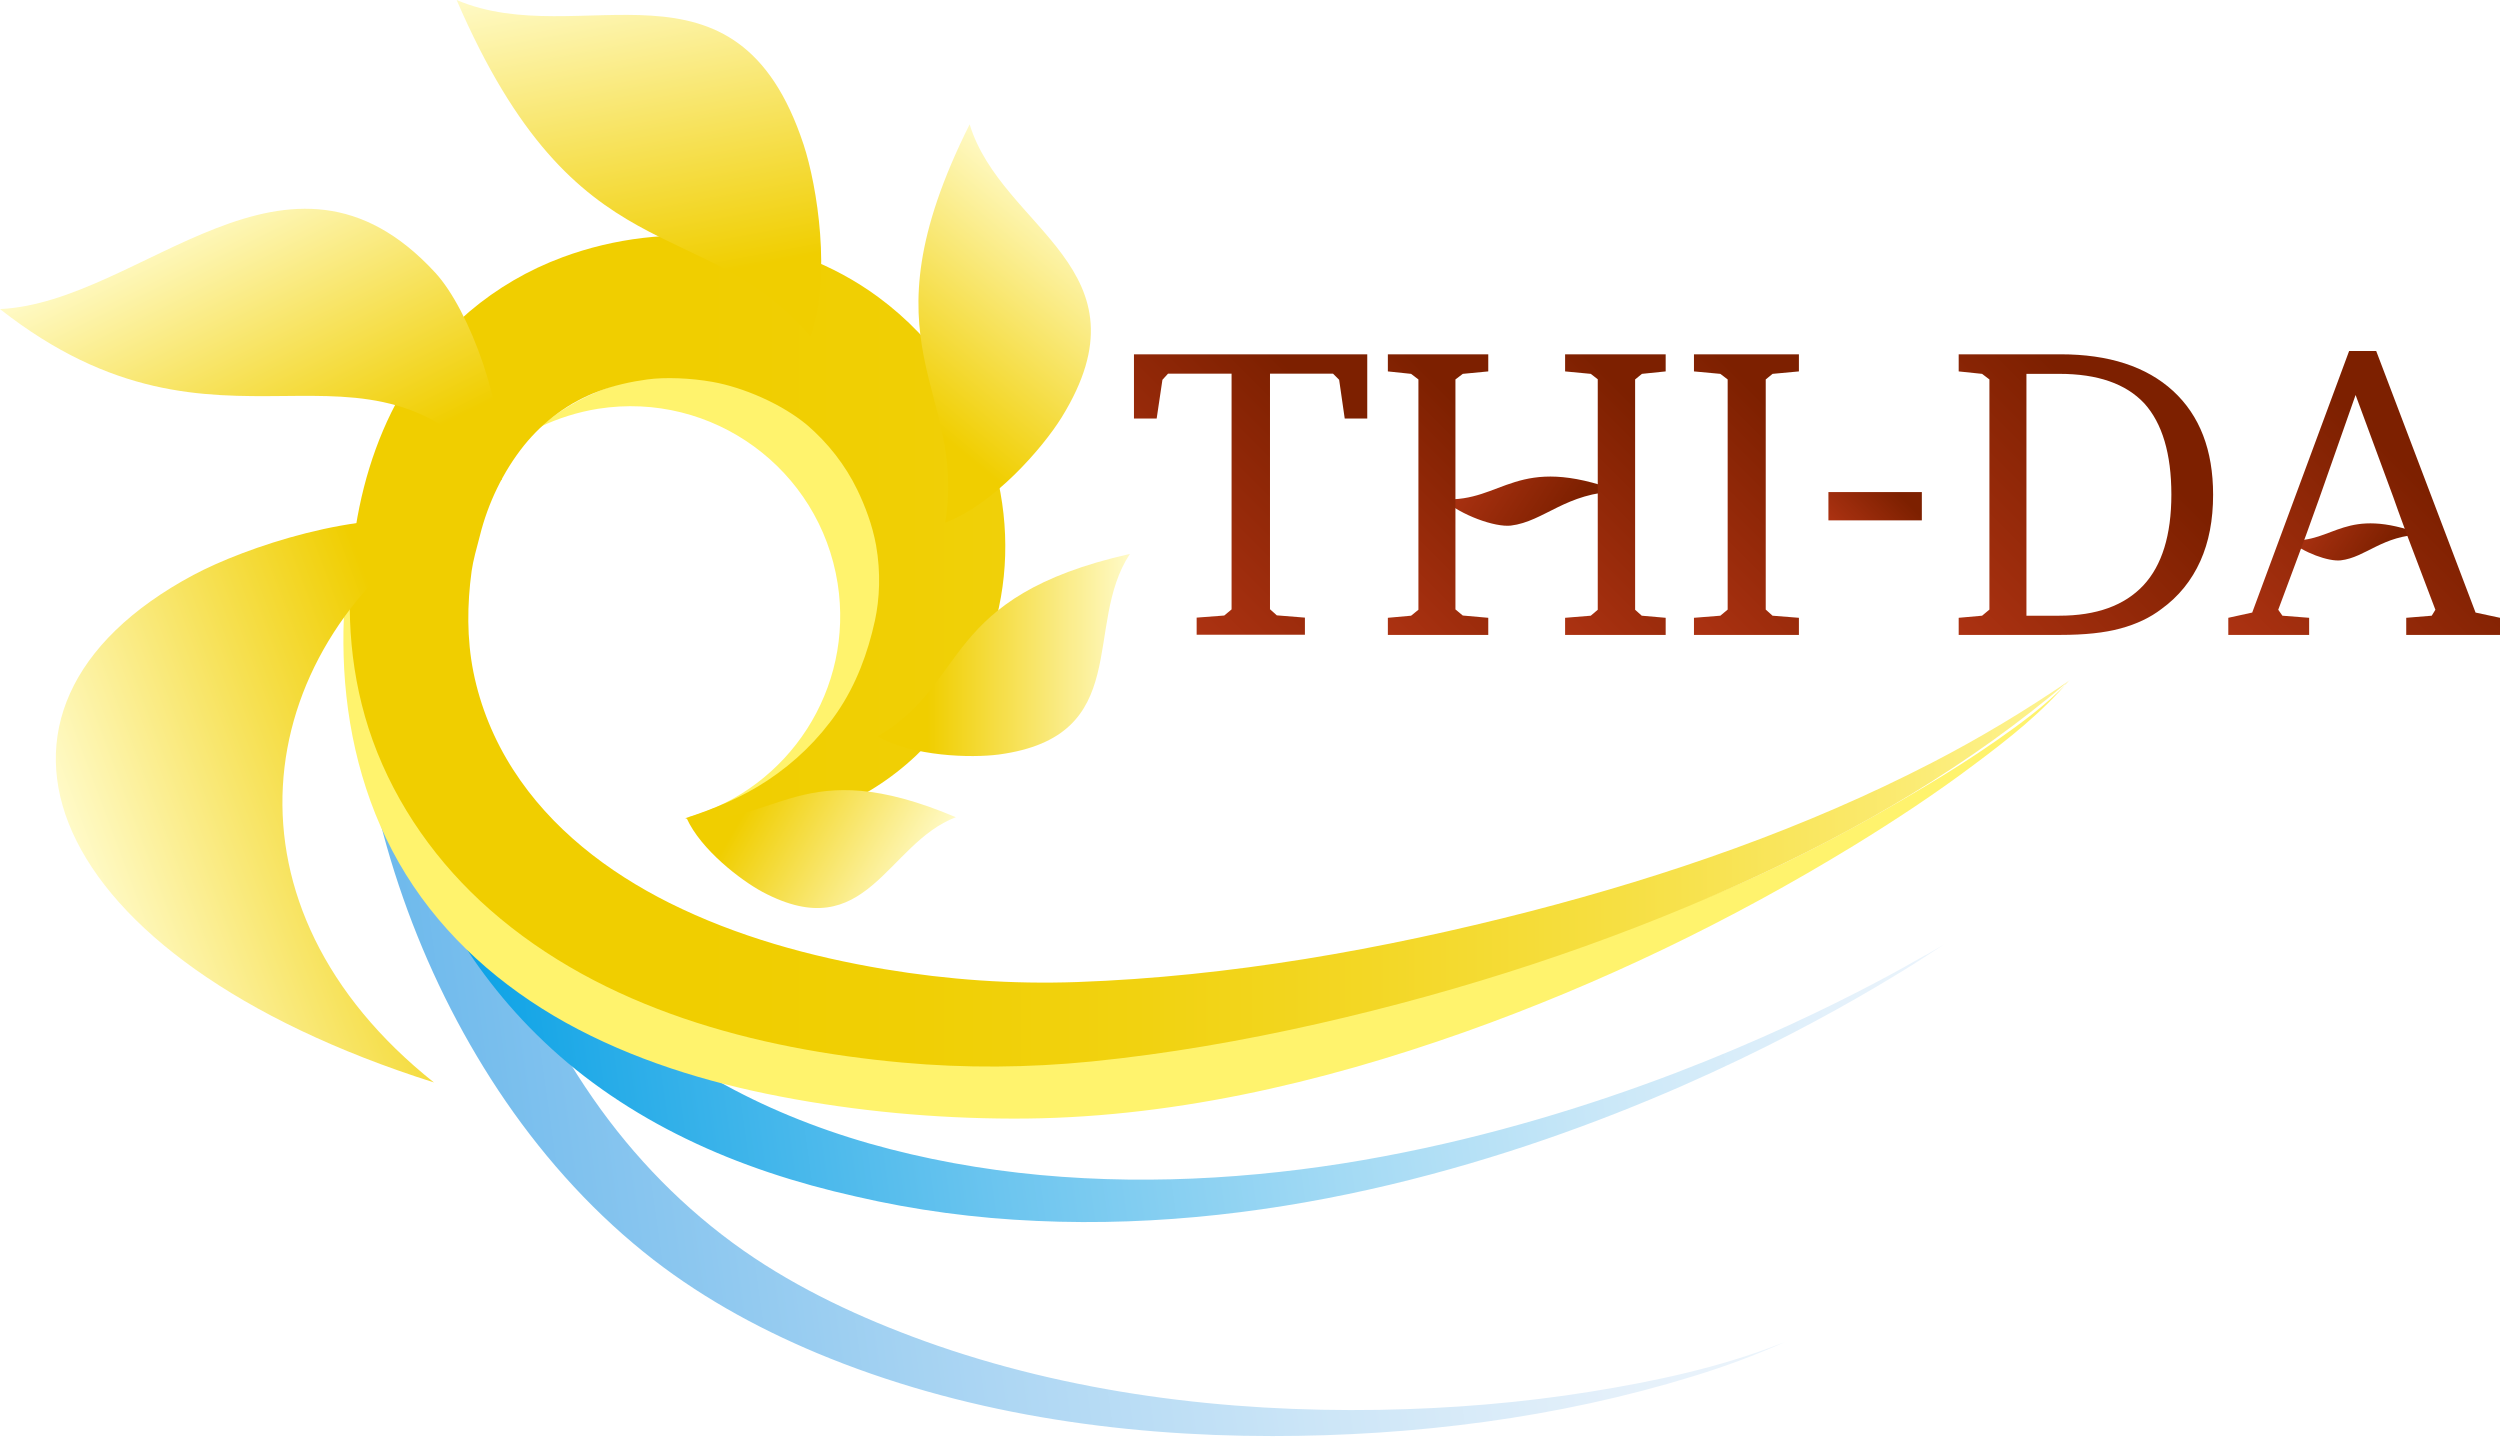
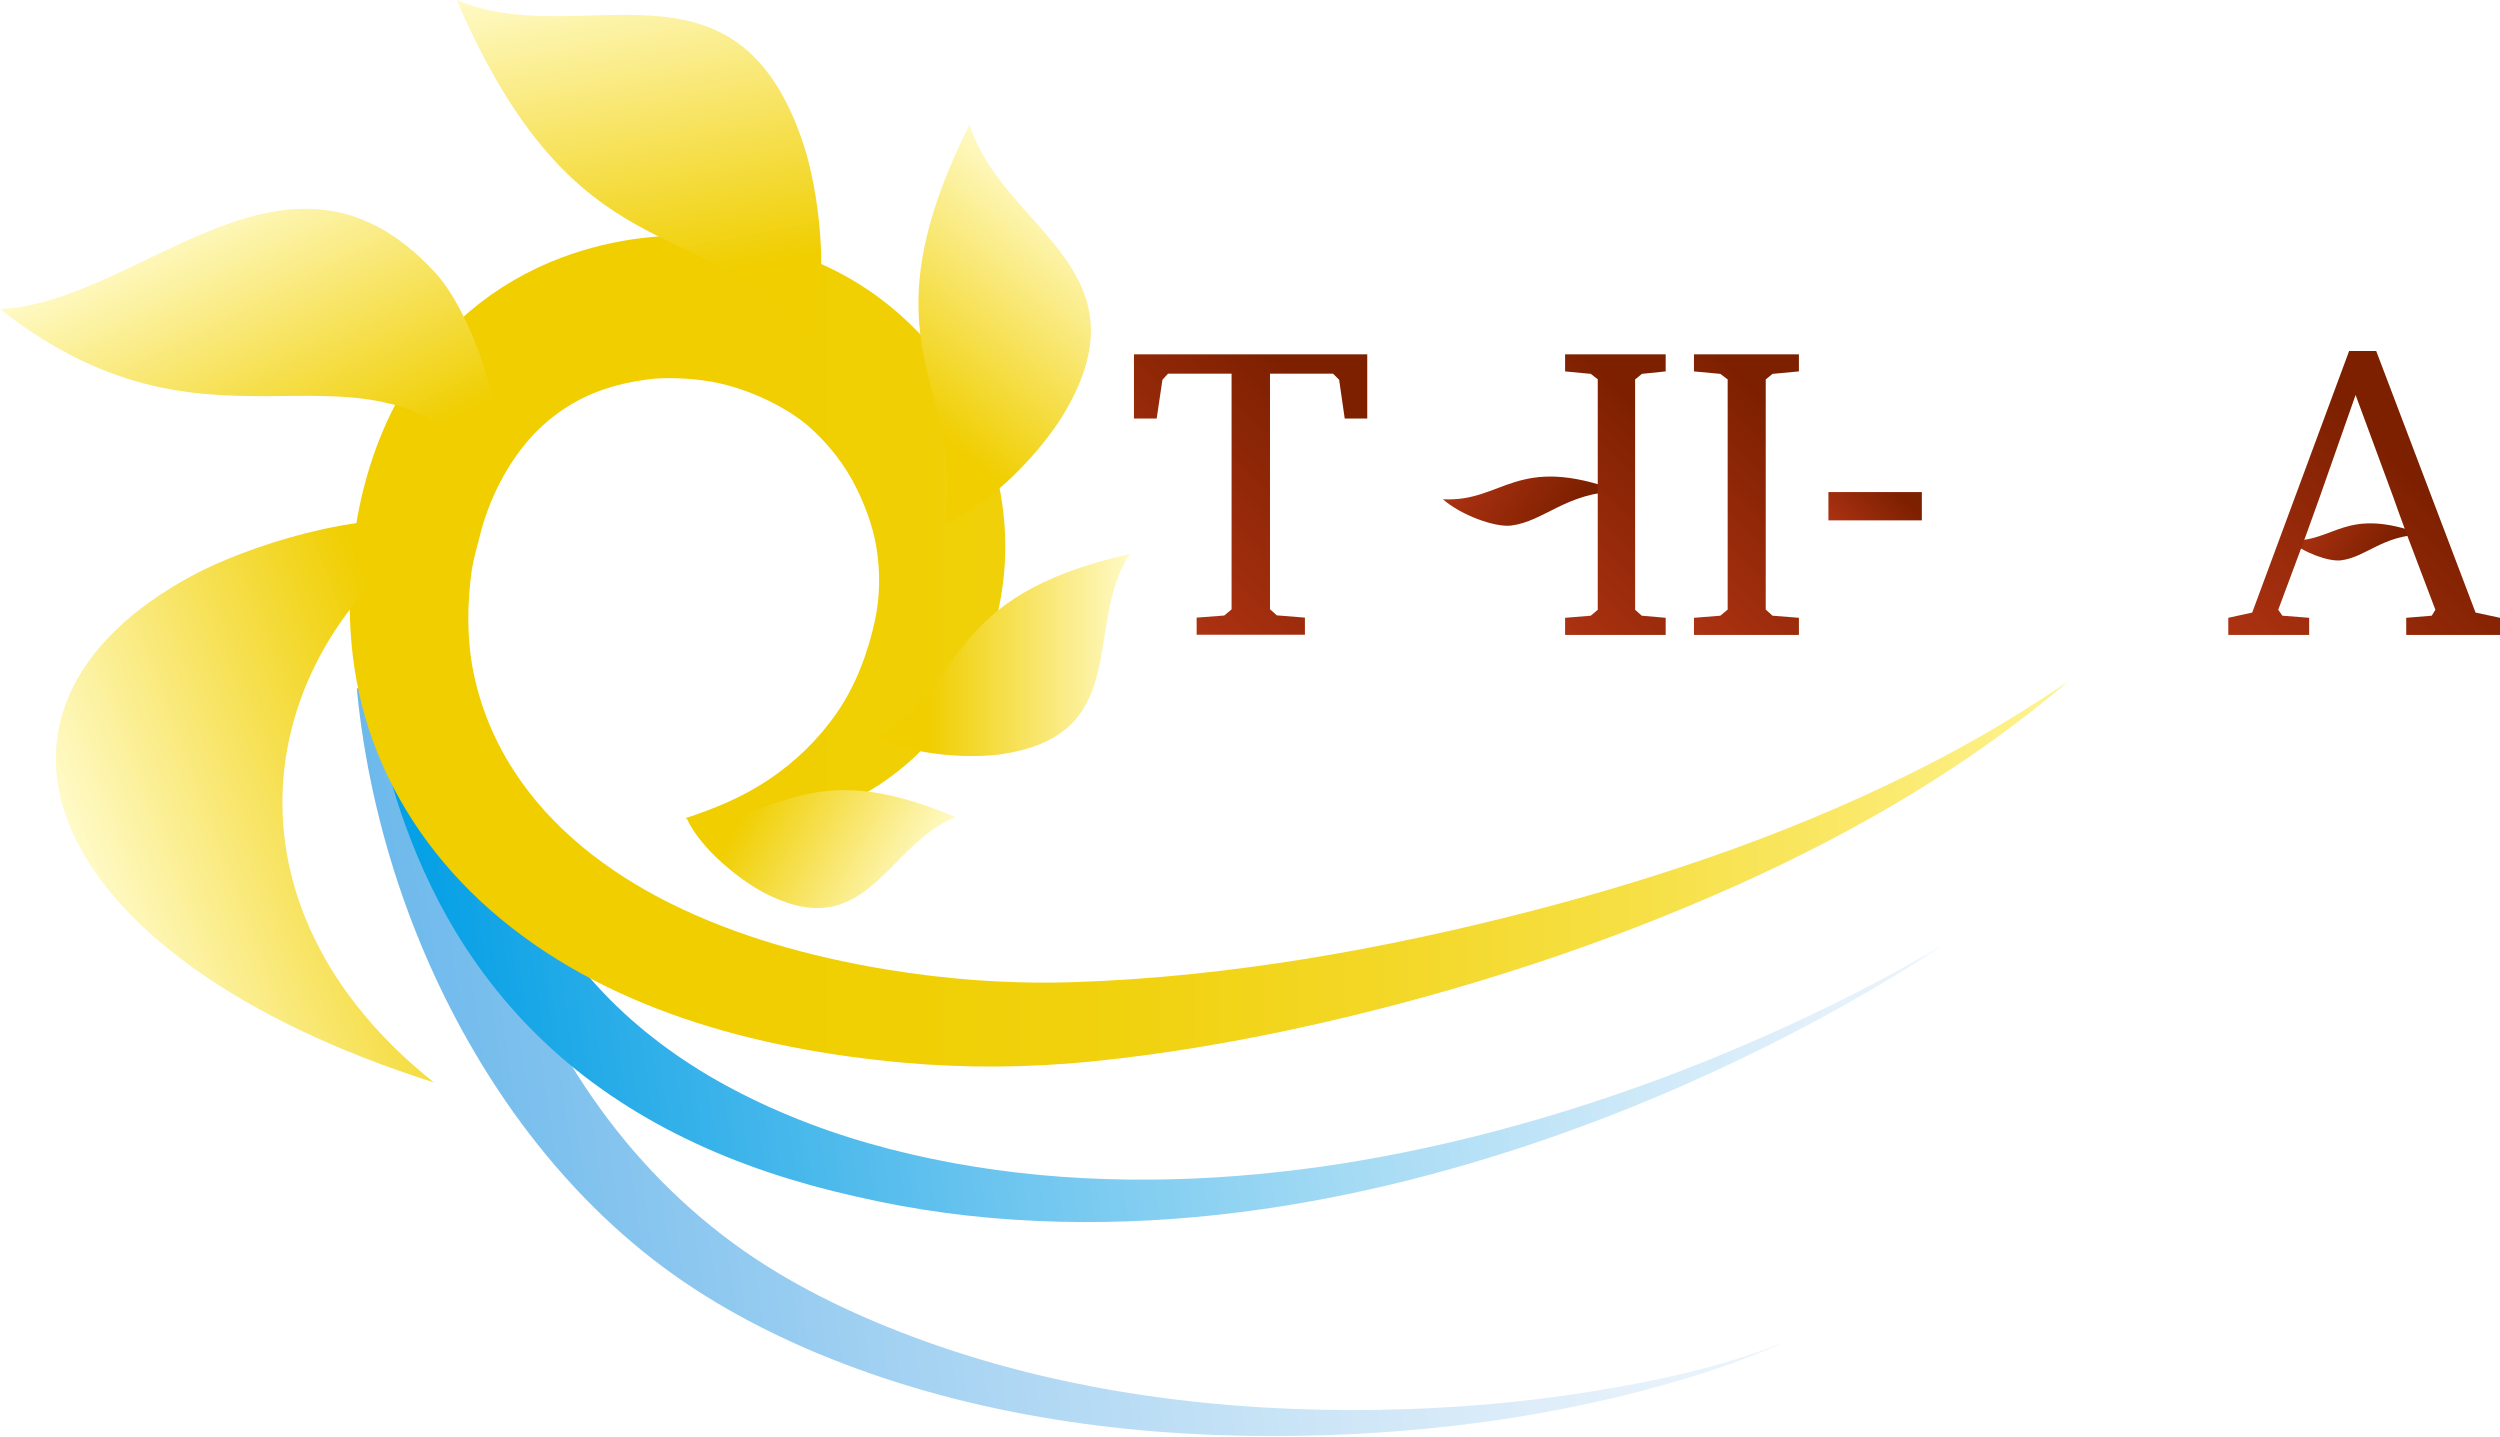
<svg xmlns="http://www.w3.org/2000/svg" xmlns:xlink="http://www.w3.org/1999/xlink" id="_イヤー_1" viewBox="0 0 143.17 82.27">
  <defs>
    <style>.cls-1{filter:url(#luminosity-noclip-3);}.cls-2{mask:url(#mask);}.cls-3{fill:#fff36d;}.cls-4{fill:url(#linear-gradient-2);}.cls-4,.cls-5{mix-blend-mode:multiply;}.cls-6{fill:url(#linear-gradient-8);}.cls-7{fill:url(#linear-gradient-9);}.cls-8{fill:url(#linear-gradient-3);}.cls-9{fill:url(#linear-gradient-4);}.cls-10{fill:url(#linear-gradient-6);}.cls-11{fill:url(#linear-gradient-7);}.cls-12{fill:url(#linear-gradient-5);}.cls-5{fill:url(#linear-gradient);}.cls-13{fill:url(#linear-gradient-14);}.cls-14{fill:url(#linear-gradient-18);}.cls-15{fill:url(#linear-gradient-20);}.cls-16{fill:url(#linear-gradient-21);}.cls-17{fill:url(#linear-gradient-15);}.cls-18{fill:url(#linear-gradient-19);}.cls-19{fill:url(#linear-gradient-16);}.cls-20{fill:url(#linear-gradient-17);}.cls-21{fill:url(#linear-gradient-13);}.cls-22{fill:url(#linear-gradient-12);}.cls-23{fill:url(#linear-gradient-10);}.cls-24{fill:url(#linear-gradient-11);}.cls-25{mask:url(#mask-3);}.cls-26{mask:url(#mask-2);}.cls-27{mask:url(#mask-1);}</style>
    <filter id="luminosity-noclip-2" x="25.7" y="-8236.93" width="84.57" height="32766" color-interpolation-filters="sRGB" filterUnits="userSpaceOnUse">
      <feFlood flood-color="#fff" result="bg" />
      <feBlend in="SourceGraphic" in2="bg" />
    </filter>
    <mask id="mask-1" x="25.7" y="-8236.93" width="84.57" height="32766" maskUnits="userSpaceOnUse" />
    <linearGradient id="linear-gradient" x1="34.25" y1="62.29" x2="117.41" y2="62.29" gradientTransform="translate(-14.21 12.98) rotate(-8.05)" gradientUnits="userSpaceOnUse">
      <stop offset="0" stop-color="#fff" />
      <stop offset=".02" stop-color="#f9f9f9" />
      <stop offset=".51" stop-color="#757575" />
      <stop offset=".85" stop-color="#202020" />
      <stop offset="1" stop-color="#000" />
    </linearGradient>
    <mask id="mask" x="25.7" y="50.6" width="84.57" height="31.66" maskUnits="userSpaceOnUse">
      <g class="cls-27">
-         <path class="cls-5" d="M25.7,50.6c4.92,12.96,24.17,43.12,76.25,27.07,3.01-8.15,6.07-16.44,8.32-22.95-9.49,6.4-60.94,32-84.57-4.12Z" />
-       </g>
+         </g>
    </mask>
    <filter id="luminosity-noclip-3" x="25.7" y="50.6" width="84.57" height="31.66" color-interpolation-filters="sRGB" filterUnits="userSpaceOnUse">
      <feFlood flood-color="#fff" result="bg" />
      <feBlend in="SourceGraphic" in2="bg" />
    </filter>
    <filter id="luminosity-noclip-4" x="25.7" y="-8236.93" width="84.57" height="32766" color-interpolation-filters="sRGB" filterUnits="userSpaceOnUse">
      <feFlood flood-color="#fff" result="bg" />
      <feBlend in="SourceGraphic" in2="bg" />
    </filter>
    <mask id="mask-3" x="25.7" y="-8236.93" width="84.57" height="32766" maskUnits="userSpaceOnUse" />
    <linearGradient id="linear-gradient-2" x1="34.25" y1="62.29" x2="117.41" y2="62.29" gradientTransform="translate(-14.21 12.98) rotate(-8.05)" gradientUnits="userSpaceOnUse">
      <stop offset="0" stop-color="#fff" />
      <stop offset=".22" stop-color="#bfbfbf" />
      <stop offset=".61" stop-color="#595959" />
      <stop offset=".87" stop-color="#191919" />
      <stop offset="1" stop-color="#000" />
    </linearGradient>
    <mask id="mask-2" x="25.7" y="50.6" width="84.57" height="31.66" maskUnits="userSpaceOnUse">
      <g class="cls-1">
        <g class="cls-25">
          <path class="cls-4" d="M25.7,50.6c4.92,12.96,24.17,43.12,76.25,27.07,3.01-8.15,6.07-16.44,8.32-22.95-9.49,6.4-60.94,32-84.57-4.12Z" />
        </g>
      </g>
    </mask>
    <linearGradient id="linear-gradient-3" x1="34.25" y1="62.29" x2="117.41" y2="62.29" gradientTransform="translate(-14.21 12.98) rotate(-8.05)" gradientUnits="userSpaceOnUse">
      <stop offset="0" stop-color="#97cbf1" />
      <stop offset="1" stop-color="#97cbf1" />
    </linearGradient>
    <linearGradient id="linear-gradient-4" x1="23.65" y1="64.52" x2="99.76" y2="53.76" gradientTransform="matrix(1, 0, 0, 1, 0, 0)" gradientUnits="userSpaceOnUse">
      <stop offset="0" stop-color="#6db9ec" />
      <stop offset="0" stop-color="#6db9ec" />
      <stop offset=".34" stop-color="#a4d2f2" />
      <stop offset=".63" stop-color="#cbe5f7" />
      <stop offset=".86" stop-color="#e4f0fa" />
      <stop offset="1" stop-color="#edf5fc" />
    </linearGradient>
    <linearGradient id="linear-gradient-5" x1="23.6" y1="57.59" x2="111.34" y2="45.18" gradientTransform="matrix(1, 0, 0, 1, 0, 0)" gradientUnits="userSpaceOnUse">
      <stop offset="0" stop-color="#009ee5" />
      <stop offset=".12" stop-color="#27ace8" />
      <stop offset=".36" stop-color="#6cc5ef" />
      <stop offset=".58" stop-color="#a3daf4" />
      <stop offset=".76" stop-color="#cbe8f8" />
      <stop offset=".91" stop-color="#e4f1fb" />
      <stop offset="1" stop-color="#edf5fc" />
    </linearGradient>
    <linearGradient id="linear-gradient-6" x1="19.28" y1="37.28" x2="121.09" y2="37.28" gradientTransform="matrix(1, 0, 0, 1, 0, 0)" gradientUnits="userSpaceOnUse">
      <stop offset=".2" stop-color="#f0ce00" />
      <stop offset=".32" stop-color="#f0cf04" />
      <stop offset=".45" stop-color="#f1d210" />
      <stop offset=".58" stop-color="#f3d725" />
      <stop offset=".72" stop-color="#f6df42" />
      <stop offset=".85" stop-color="#fae867" />
      <stop offset=".98" stop-color="#fef495" />
      <stop offset="1" stop-color="#fff69b" />
    </linearGradient>
    <linearGradient id="linear-gradient-7" x1="69.75" y1="27.21" x2="69.52" y2="13.88" gradientTransform="translate(100.16 -1.62) rotate(121.02)" gradientUnits="userSpaceOnUse">
      <stop offset=".2" stop-color="#f0ce00" />
      <stop offset="1" stop-color="#fffac7" />
    </linearGradient>
    <linearGradient id="linear-gradient-8" x1="72.46" y1="34.94" x2="73.64" y2="20.54" gradientTransform="translate(79.19 -37.56) rotate(85.34)" xlink:href="#linear-gradient-7" />
    <linearGradient id="linear-gradient-9" x1="-6.66" y1="145.19" x2="-5.15" y2="126.73" gradientTransform="translate(137.66 -89.43) rotate(34.71)" xlink:href="#linear-gradient-7" />
    <linearGradient id="linear-gradient-10" x1="-186.91" y1="244.13" x2="-185.07" y2="221.54" gradientTransform="translate(155.34 -264.1) rotate(-15.25)" xlink:href="#linear-gradient-7" />
    <linearGradient id="linear-gradient-11" x1="-691.24" y1="568.56" x2="-689.49" y2="547.11" gradientTransform="translate(320.34 -811.41) rotate(-30.96)" xlink:href="#linear-gradient-7" />
    <linearGradient id="linear-gradient-12" x1="-695.84" y1="252.97" x2="-693.72" y2="226.97" gradientTransform="translate(-494.51 -479.58) rotate(-115.15)" xlink:href="#linear-gradient-7" />
    <linearGradient id="linear-gradient-13" x1="65.17" y1="32.99" x2="78.09" y2="20.08" gradientTransform="matrix(1, 0, 0, 1, 0, 0)" gradientUnits="userSpaceOnUse">
      <stop offset="0" stop-color="#ac3212" />
      <stop offset=".8" stop-color="#7d2000" />
    </linearGradient>
    <linearGradient id="linear-gradient-14" x1="94.5" y1="33.84" x2="105.53" y2="22.81" xlink:href="#linear-gradient-13" />
    <linearGradient id="linear-gradient-15" x1="105.64" y1="30.74" x2="109.13" y2="27.25" xlink:href="#linear-gradient-13" />
    <linearGradient id="linear-gradient-16" x1="110.72" y1="34.9" x2="123.84" y2="21.78" xlink:href="#linear-gradient-13" />
    <linearGradient id="linear-gradient-17" x1="126.65" y1="-68.38" x2="127.32" y2="-76.54" gradientTransform="translate(84.91 -117.78) rotate(118.63)" xlink:href="#linear-gradient-13" />
    <linearGradient id="linear-gradient-18" x1="106.22" y1="-112" x2="106.72" y2="-118.16" gradientTransform="translate(84.91 -117.78) rotate(118.63)" xlink:href="#linear-gradient-13" />
    <linearGradient id="linear-gradient-19" x1="76.9" y1="33.78" x2="87.81" y2="22.87" xlink:href="#linear-gradient-13" />
    <linearGradient id="linear-gradient-20" x1="87.05" y1="33.78" x2="97.97" y2="22.87" xlink:href="#linear-gradient-13" />
    <linearGradient id="linear-gradient-21" x1="129.16" y1="37.92" x2="141.53" y2="25.55" xlink:href="#linear-gradient-13" />
  </defs>
  <g>
    <g class="cls-2">
      <g class="cls-26">
        <path class="cls-8" d="M25.7,50.6c4.92,12.96,24.17,43.12,76.25,27.07,3.01-8.15,6.07-16.44,8.32-22.95-9.49,6.4-60.94,32-84.57-4.12Z" />
      </g>
    </g>
    <path class="cls-9" d="M101.94,76.96c-3.45,1.35-7.15,2.14-10.8,2.73-4.02,.65-8.09,.98-12.16,1.05-8.79,.14-17.74-.95-26.04-3.94-3.62-1.31-7.2-2.97-10.36-5.18-3.38-2.37-6.28-5.34-8.63-8.73-2.46-3.54-4.33-7.48-5.64-11.58-.94-2.95-1.45-5.95-1.86-9.02-.12-.89-.24-1.78-.31-2.67-.02-.22,0-.2-.22-.2h-5.49c.79,8.14,3.59,16.19,8.1,23.01,2.3,3.47,5.08,6.64,8.32,9.26,3,2.43,6.39,4.31,9.94,5.8,8.21,3.43,17.22,4.75,26.08,4.75,8.1,0,16.33-1.03,24.08-3.42,1.8-.55,3.56-1.2,5.28-1.97-.1,.04-.2,.07-.29,.11-.19,.08,.19-.07,0,0Z" />
    <path class="cls-12" d="M110.28,54.69c-.7,.4-1.72,.98-3.04,1.67-2.65,1.39-6.49,3.25-11.27,5.08-4.77,1.82-10.48,3.61-16.72,4.78-3.12,.59-6.37,1.01-9.68,1.21-3.31,.2-6.68,.17-10.01-.14-3.33-.31-6.63-.91-9.76-1.8-3.15-.9-6.11-2.12-8.75-3.62-2.64-1.5-4.93-3.31-6.76-5.3-1.84-1.99-3.23-4.14-4.24-6.26-1.02-2.12-1.68-4.2-2.14-6.08-.44-1.81-.69-3.44-.86-4.81h-5.87c.04,.23,.84,4.16,1.51,6.29,.67,2.12,1.61,4.5,2.98,6.92,1.37,2.42,3.2,4.87,5.51,7.05,2.3,2.19,5.08,4.07,8.12,5.54,3.04,1.48,6.35,2.55,9.71,3.3,3.39,.79,6.87,1.25,10.36,1.4,3.49,.16,6.98,.02,10.37-.35,3.4-.37,6.7-.97,9.85-1.72,6.3-1.5,11.97-3.58,16.69-5.64,4.72-2.07,8.49-4.12,11.07-5.64,1.29-.76,2.29-1.38,2.96-1.82,.67-.44,1.03-.67,1.03-.67,0,0-.37,.22-1.06,.62Z" />
-     <path class="cls-3" d="M118.29,39.21c-1.2,1.22-2.6,2.25-4,3.23-1.32,.92-2.68,1.78-4.07,2.61-3.45,2.07-7.02,3.99-10.7,5.61-3.67,1.61-7.46,2.94-11.27,4.16-4.08,1.31-8.19,2.6-12.38,3.49-2.12,.45-4.26,.82-6.4,1.17-2.14,.35-4.3,.6-6.47,.7-3.63,.17-7.93-.23-11.29-.57-2.13-.22-6.03-1.33-8.07-1.98-3.95-1.27-7.84-2.93-11.02-5.65-2.58-2.2-4.51-5.05-5.43-8.33-.95-3.35-1.05-7-.42-10.4-1.69,0-3.19,.09-4.89,.09h-2.03c-.09,0-.15,1.86-.16,2.06-.04,.97-.03,1.94,.02,2.92,.23,4.14,1.34,8.22,3.53,11.75,2.23,3.6,5.47,6.44,9.15,8.49,3.82,2.12,8.04,3.42,12.32,4.24,4.36,.84,8.84,1.25,13.28,1.26,8.82,.03,17.6-2.02,25.87-4.95,7.77-2.76,15.25-6.37,22.28-10.67,2.38-1.46,4.72-3,6.95-4.68,1.93-1.44,3.86-2.96,5.42-4.81-.08,.08-.16,.17-.24,.25-.16,.17,.16-.17,0,0Z" />
-     <path class="cls-3" d="M37.14,21.61c-2.38,.37-4.51,1.39-6.22,2.84,1.03-.49,2.15-.85,3.33-1.04,6.55-1.03,12.69,3.45,13.72,10,.95,6.04-2.79,11.73-8.51,13.38,.53-.02,1.06-.06,1.6-.15,6.92-1.08,11.64-7.57,10.56-14.48-1.08-6.92-7.57-11.64-14.48-10.56Z" />
    <path class="cls-10" d="M118.53,38.95c-5.67,4.85-12.13,8.62-18.92,11.68-7.73,3.48-15.84,6.11-24.1,7.99-4.28,.97-8.62,1.73-13,2.17-3.63,.36-7.22,.39-10.85,.06-8.4-.77-17.14-3.07-23.61-8.76-2.99-2.63-5.35-5.94-6.71-9.7-1.29-3.59-1.55-7.32-1.12-11.09,.35-3.03,1.22-6.04,2.73-8.7,2.06-3.65,5.35-6.42,9.27-7.87,5.94-2.2,12.92-1.51,18.07,2.28,3.33,2.45,5.74,6.02,6.75,10.03,.79,3.15,.71,6.42-.31,9.5-1.24,3.73-3.78,6.96-7.21,8.91-3.13,1.78-6.8,2.35-10.28,1.41,1.66-.54,3.26-1.2,4.72-2.17,1.56-1.03,2.92-2.35,3.98-3.89,1.09-1.59,1.76-3.4,2.17-5.28,.26-1.21,.34-2.71,.06-4.3-.21-1.15-.63-2.25-1.07-3.16-.69-1.43-1.69-2.7-2.89-3.73-1.45-1.2-3.62-2.14-5.41-2.46-1.23-.22-2.71-.28-3.73-.14-.95,.13-1.9,.34-2.8,.68-1.68,.63-3.13,1.7-4.26,3.1-1.2,1.5-2.07,3.32-2.53,5.18-.17,.64-.39,1.43-.47,2.01-.26,1.93-.28,3.86,.1,5.78,.4,1.99,1.18,3.89,2.28,5.6,2.16,3.37,5.41,5.86,8.95,7.63,3.85,1.92,8.07,3.08,12.3,3.79,3.66,.61,7.32,.87,11.04,.74,8.74-.31,17.49-1.87,25.95-4.05,7.92-2.05,15.73-4.75,23.01-8.51,2.73-1.41,5.36-2.99,7.9-4.73Z" />
    <path class="cls-11" d="M54.74,46.8c-8.88-3.76-10.15,.56-15.42,.05,.82,1.82,3.12,3.57,4.35,4.23,5.98,3.18,7.09-2.77,11.07-4.28Z" />
    <path class="cls-6" d="M64.71,31.72c-10.88,2.46-9.16,7.37-14.45,10.45,2,1.15,5.34,1.25,6.94,1.04,7.76-1.05,4.79-7.39,7.51-11.49Z" />
    <path class="cls-7" d="M55.53,7.12c-6.4,12.78-.14,15.07-1.4,22.81,2.77-1.04,5.58-4.27,6.67-6.03,5.27-8.54-3.43-10.75-5.27-16.78Z" />
    <path class="cls-23" d="M26.15,0c6.93,16.05,14,11.99,20.27,19.27,1.2-3.41,.39-8.59-.4-10.99C42.17-3.39,33.25,3.02,26.15,0Z" />
    <path class="cls-24" d="M0,17.7c12.83,10.08,20.83-.07,28.74,9.8,.26-4.1-1.87-9.77-3.81-11.88-8.43-9.16-16.79,1.69-24.93,2.08Z" />
    <path class="cls-22" d="M24.85,61.99c-12.64-10.06-10.59-24.48,.48-32.08-4.73-.79-11.3,1.44-14.26,3.02-14.34,7.68-8.71,21.93,13.78,29.06Z" />
  </g>
  <g>
    <path class="cls-21" d="M64.95,20.29h13.35v3.68h-1.29l-.32-2.22-.35-.35h-3.61v13.49l.39,.35,1.61,.13v.98h-6.2v-.98l1.58-.12,.42-.35v-13.5h-3.64l-.32,.35-.33,2.22h-1.3v-3.68Z" />
    <path class="cls-13" d="M97.01,36.36v-.98l1.51-.12,.42-.35v-13.18l-.42-.32-1.51-.14v-.98h6.01v.98l-1.51,.14-.39,.32v13.18l.39,.35,1.51,.12v.98h-6.01Z" />
    <path class="cls-17" d="M104.71,28.18h5.35v1.62h-5.35v-1.62Z" />
-     <path class="cls-19" d="M118,20.29c2.77,0,4.92,.7,6.45,2.1,1.53,1.41,2.29,3.39,2.29,5.94,0,1.45-.24,2.71-.73,3.8-.5,1.11-1.24,2.03-2.22,2.74-.65,.5-1.43,.87-2.35,1.12-.91,.25-2.06,.37-3.44,.37h-5.83v-.98l1.34-.12,.42-.35v-13.18l-.42-.32-1.34-.14v-.98h5.83Zm-1.95,1.12v13.85h1.88c2.13,0,3.73-.58,4.82-1.74,1.06-1.14,1.6-2.87,1.6-5.2s-.52-4.08-1.55-5.22c-1.06-1.13-2.68-1.69-4.86-1.69h-1.88Z" />
    <path class="cls-20" d="M92.73,28.14c-5.92-2.22-6.63,.64-10.1,.45,1.06,.93,2.99,1.61,3.89,1.51,1.91-.23,3.17-1.91,6.2-1.96Z" />
    <path class="cls-14" d="M138.73,30.61c-4.47-1.67-5.01,.48-7.62,.34,.8,.7,2.25,1.22,2.94,1.14,1.44-.17,2.39-1.44,4.68-1.48Z" />
    <g>
-       <polygon class="cls-18" points="83.35 34.9 83.35 30.21 83.35 28.47 83.35 27.37 83.35 25.97 83.35 21.73 83.77 21.41 85.23 21.27 85.23 20.29 79.48 20.29 79.48 21.27 80.81 21.41 81.23 21.73 81.23 34.92 80.81 35.26 79.48 35.38 79.48 36.36 85.23 36.36 85.23 35.38 83.77 35.25 83.35 34.9" />
      <polygon class="cls-15" points="94.03 21.41 95.39 21.27 95.39 20.29 89.63 20.29 89.63 21.27 91.1 21.41 91.5 21.72 91.5 25.97 91.5 27.37 91.5 28.47 91.5 30.21 91.5 34.92 91.1 35.26 89.63 35.38 89.63 36.36 95.39 36.36 95.39 35.38 94.02 35.26 93.64 34.92 93.64 21.73 94.03 21.41" />
    </g>
    <polygon class="cls-16" points="141.77 35.08 136.08 20.1 134.53 20.1 128.98 35.08 127.61 35.38 127.61 36.36 132.24 36.36 132.24 35.38 130.71 35.26 130.47 34.92 132.06 30.65 132.83 28.51 134.9 22.62 137.07 28.5 137.07 28.5 137.07 28.5 137.34 29.26 137.34 29.26 137.85 30.65 139.47 34.92 139.26 35.26 137.8 35.38 137.8 36.36 143.17 36.36 143.17 35.38 141.77 35.08" />
  </g>
</svg>